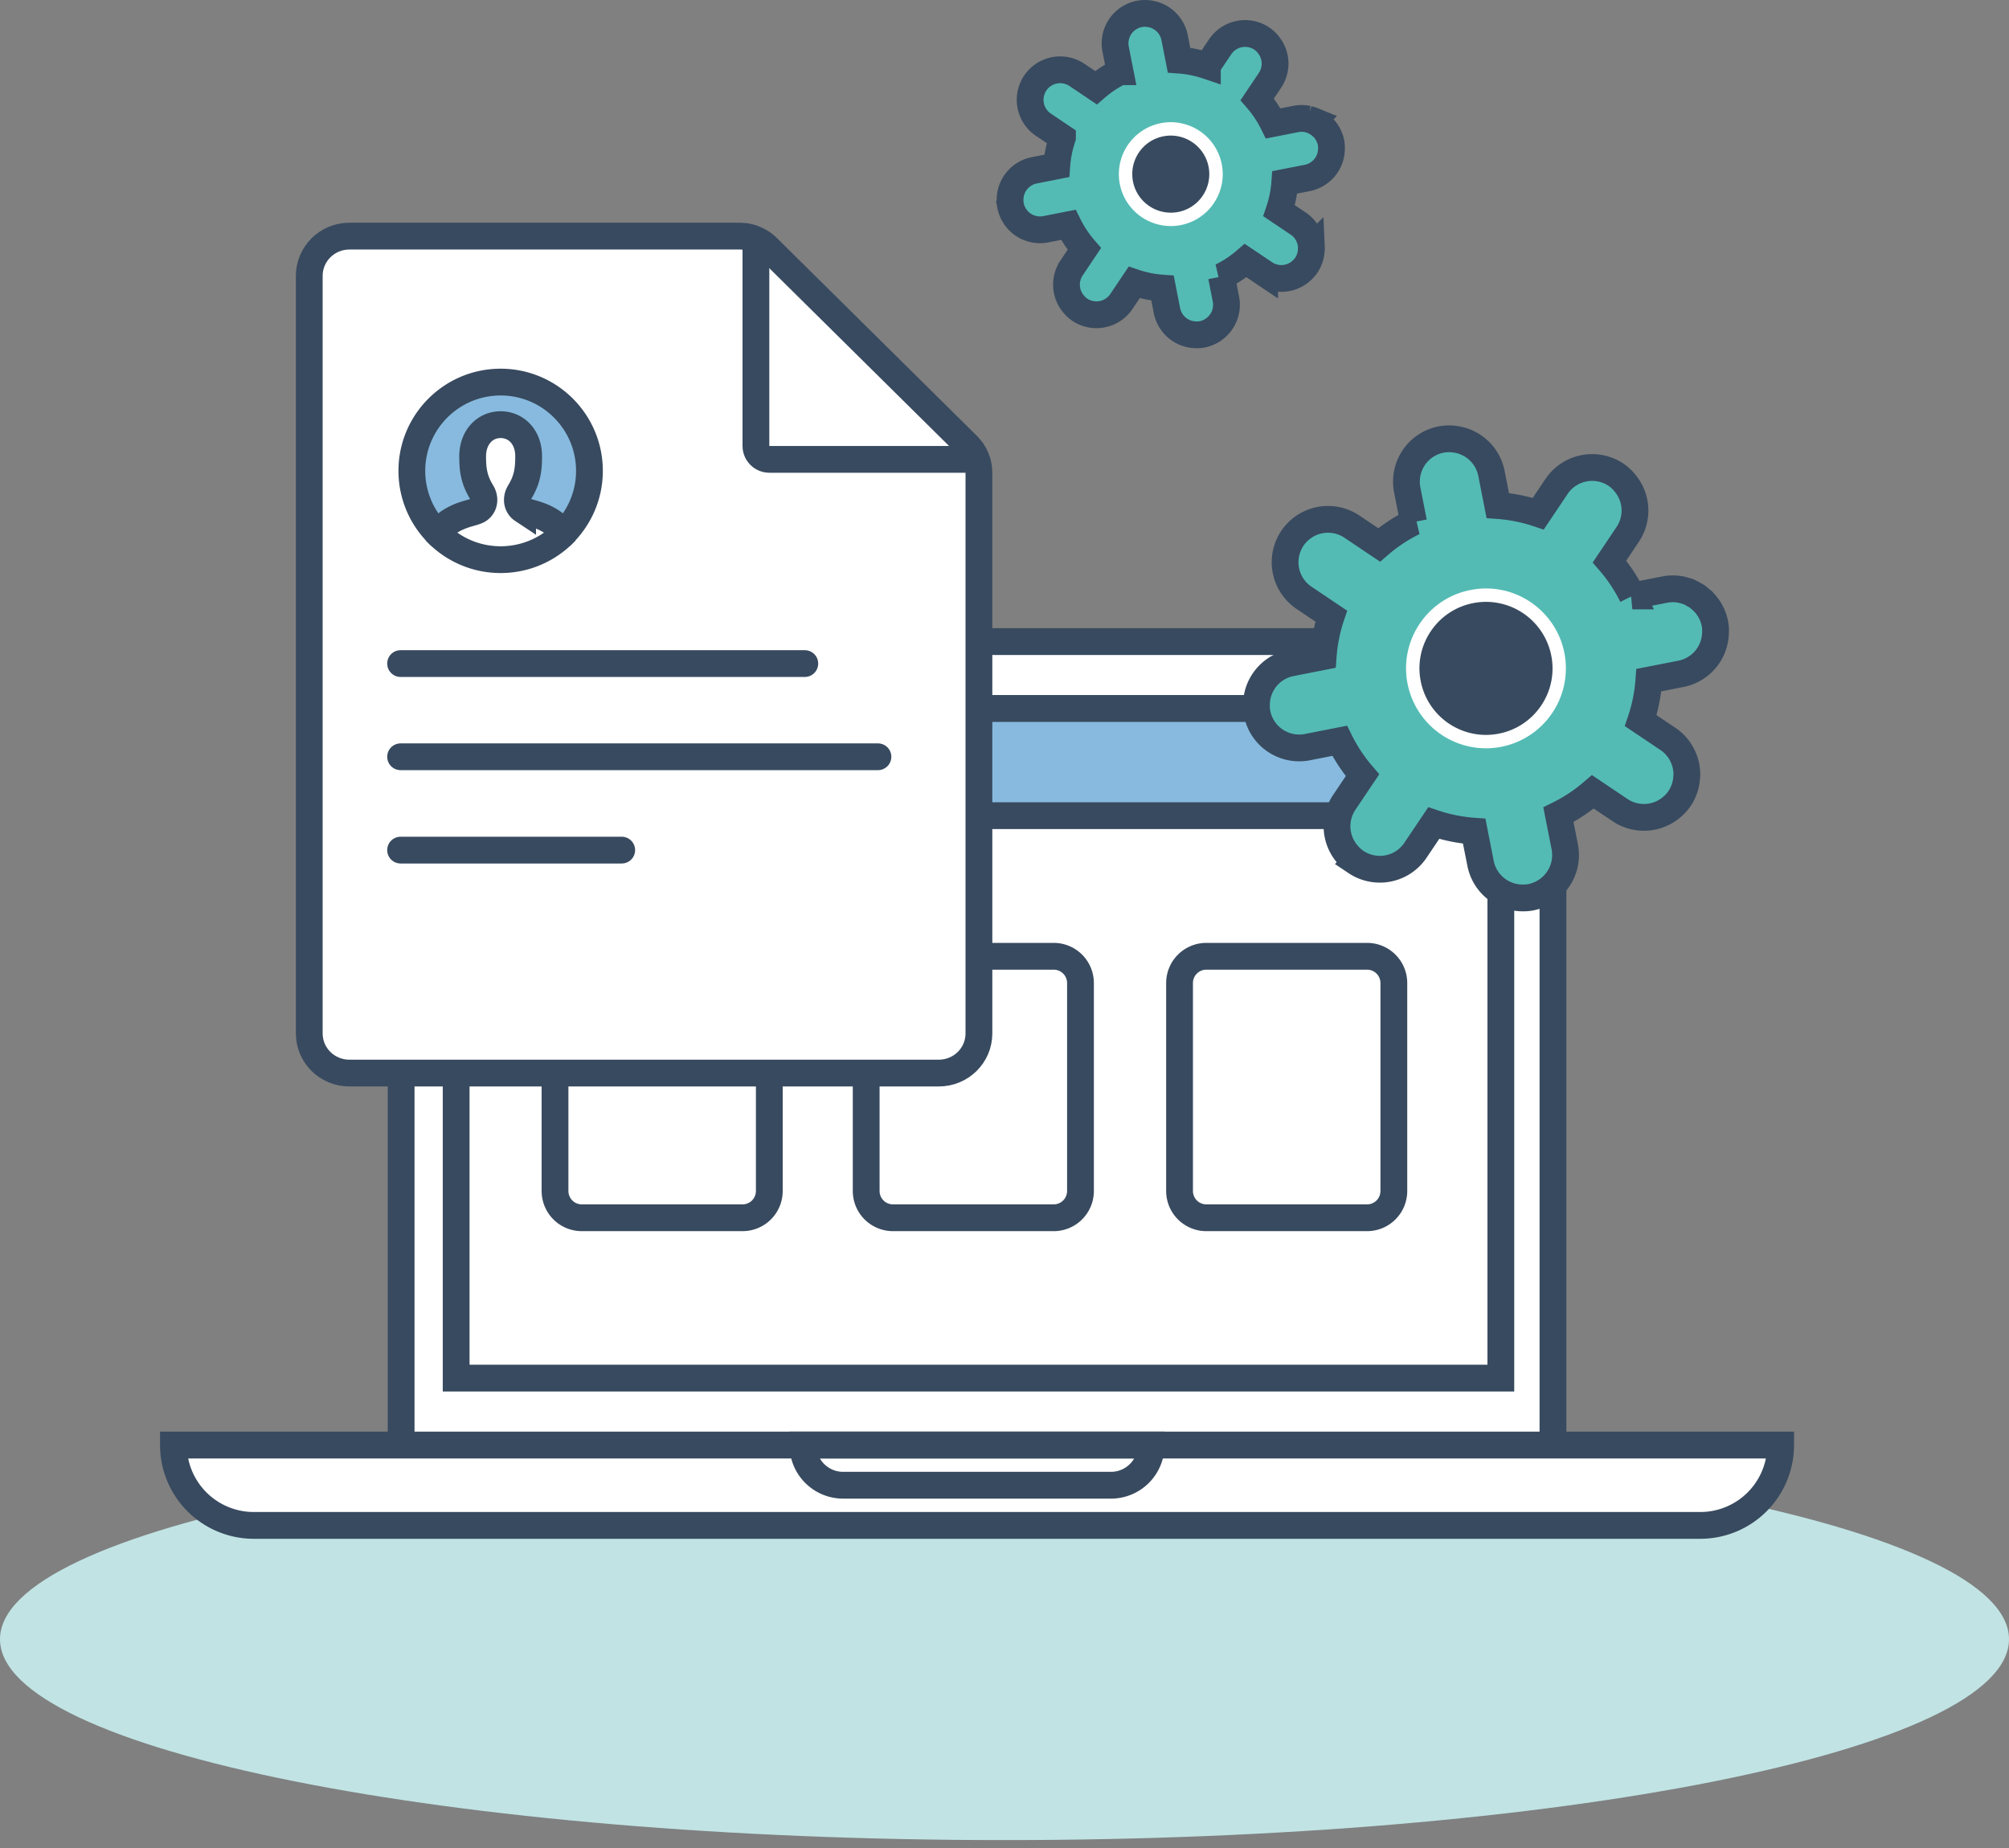
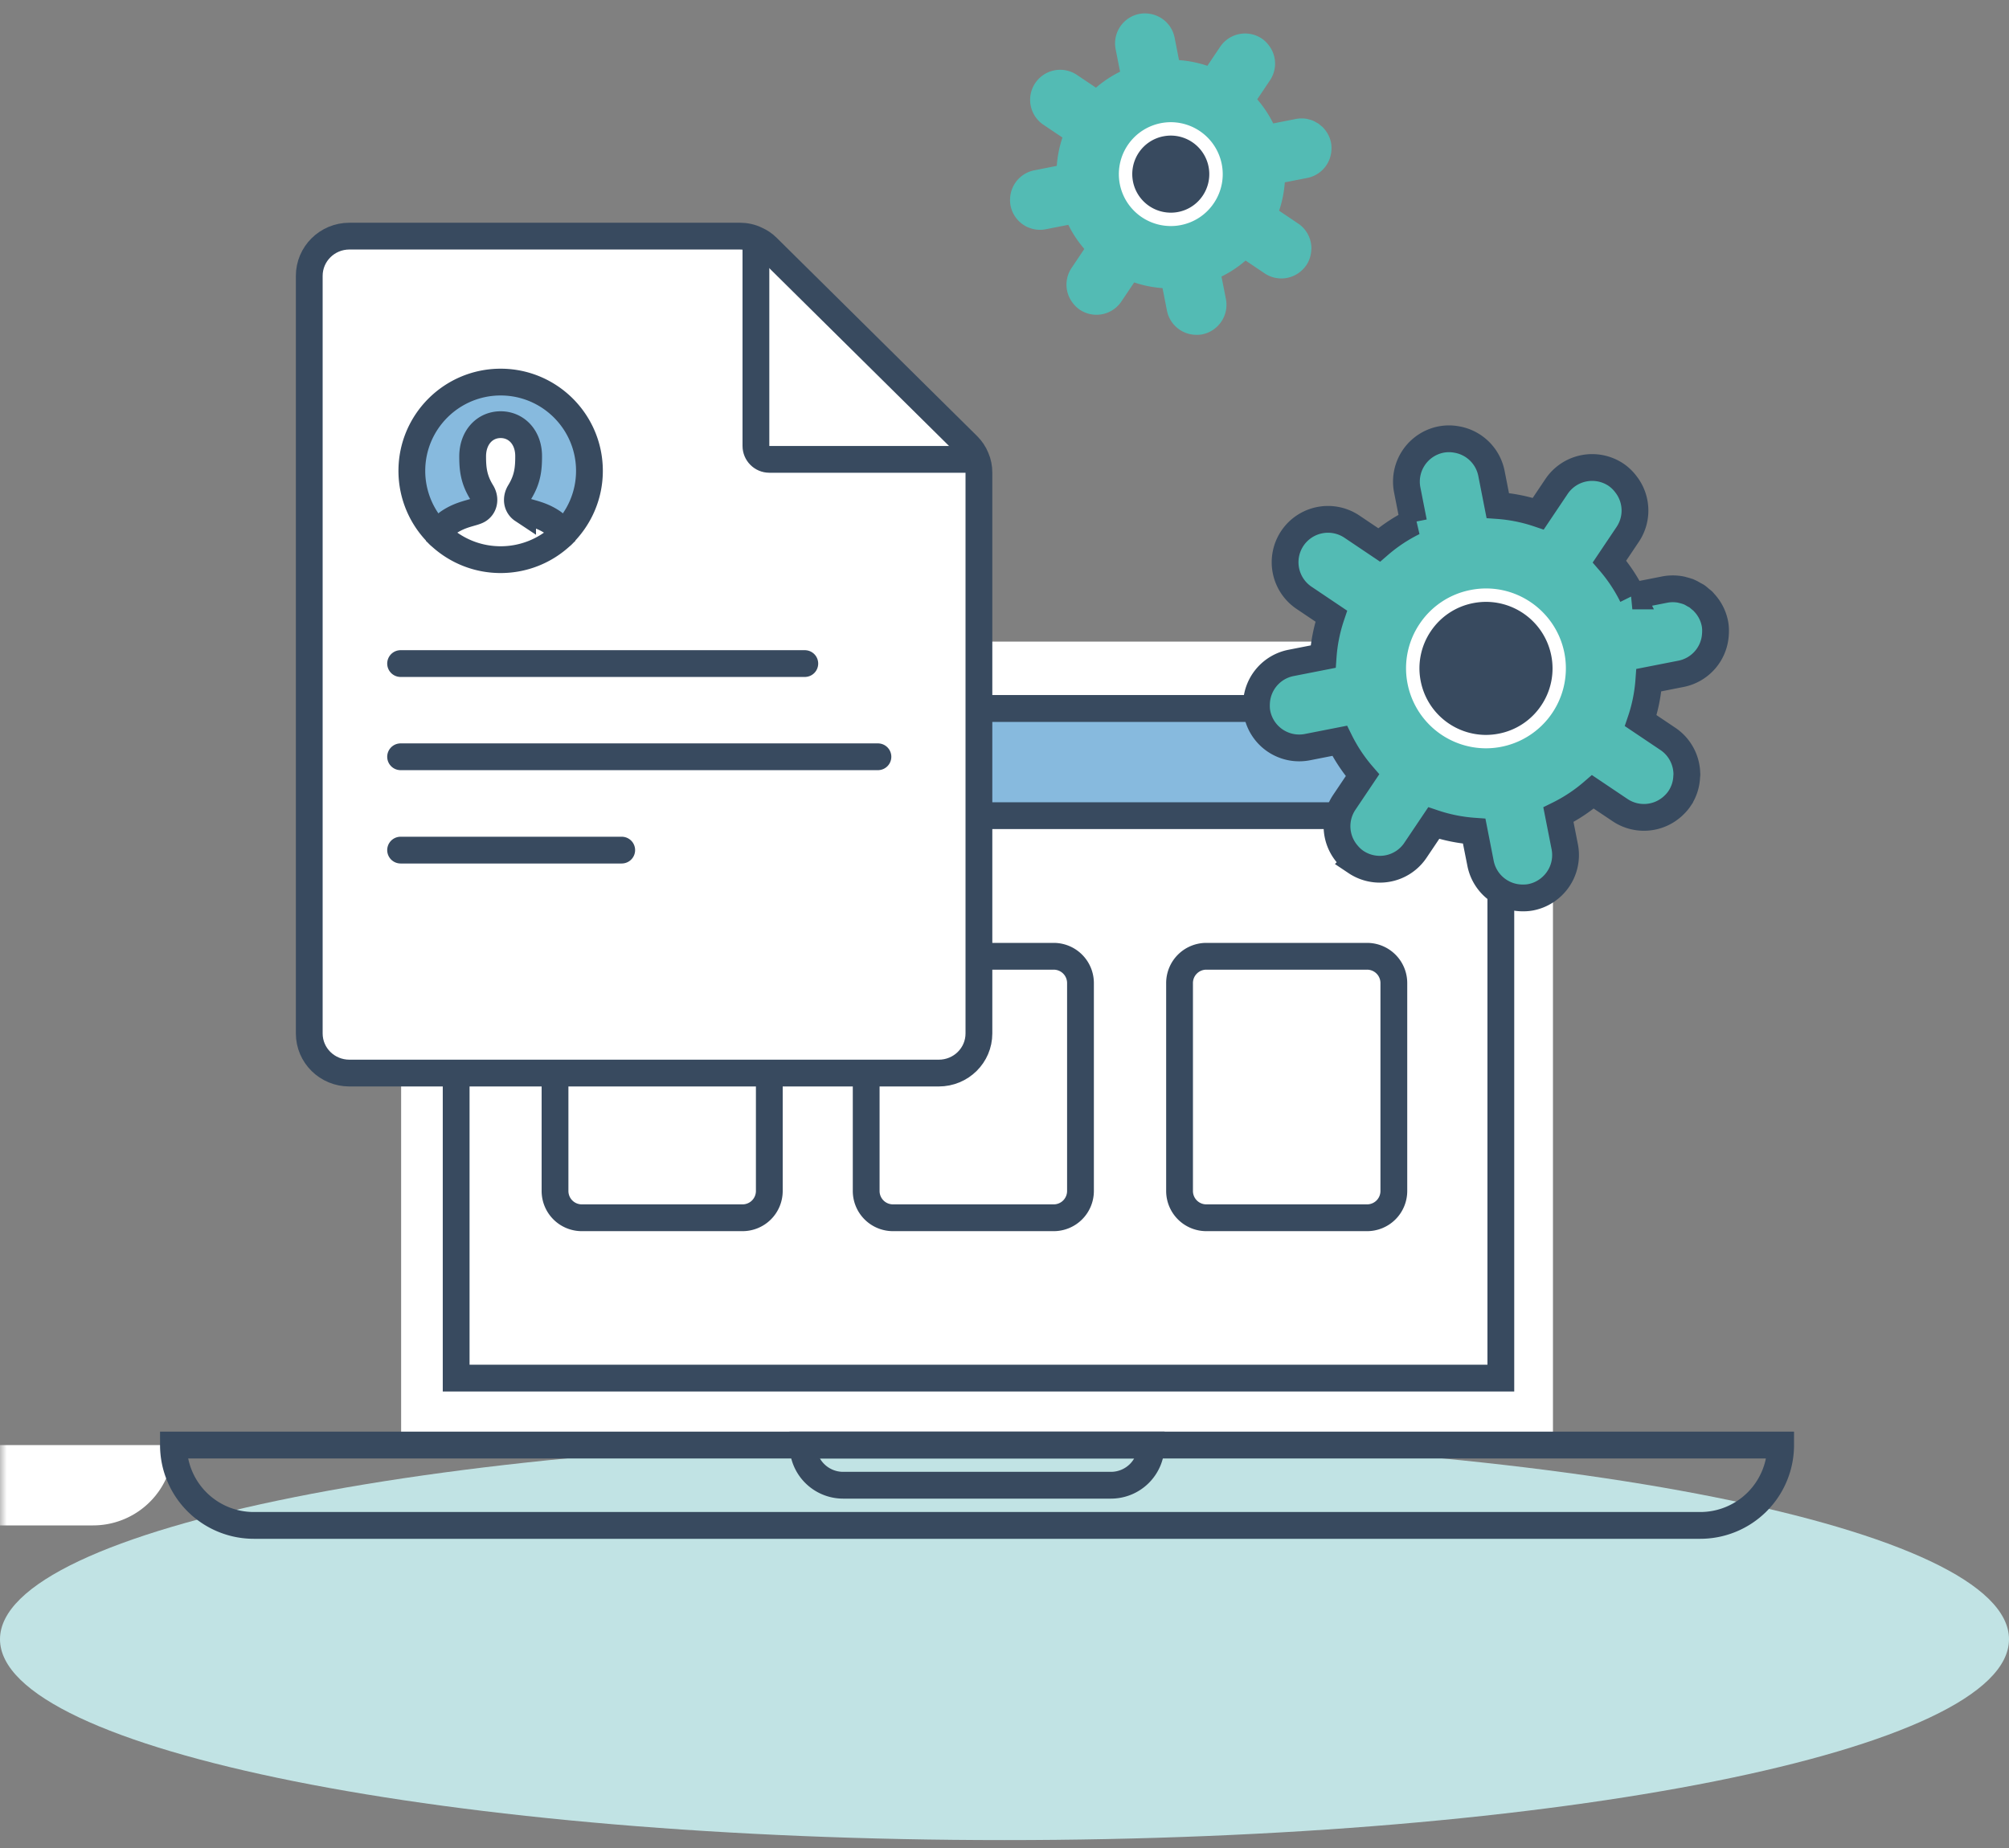
<svg xmlns="http://www.w3.org/2000/svg" xmlns:xlink="http://www.w3.org/1999/xlink" width="150" height="138">
  <rect width="100%" height="100%" fill="#808080" stroke="none" />
  <defs>
    <path id="a" d="M0 137.41h150V0H0z" />
  </defs>
  <g fill="none" fill-rule="evenodd">
    <path d="M150 122.41c0 8.284-33.579 15-75 15s-75-6.716-75-15c0-8.284 33.579-15 75-15s75 6.716 75 15z" fill="#C1E3E4" />
    <path d="M99.406 11.252a2.155 2.155 0 0 0-.027-.598 2.231 2.231 0 0 0-.57-1.1c-.016-.017-.03-.039-.046-.056-.04-.04-.088-.07-.13-.106-.067-.057-.132-.117-.203-.166-.042-.028-.088-.046-.13-.07-.082-.048-.162-.099-.25-.136a2.277 2.277 0 0 0-.361-.114c-.017-.004-.034-.011-.051-.016a2.239 2.239 0 0 0-.89-.005l-1.684.332a8.485 8.485 0 0 0-1.194-1.8l.954-1.422a2.233 2.233 0 0 0-.093-2.615 2.193 2.193 0 0 0-.516-.498 2.245 2.245 0 0 0-3.112.61l-.956 1.423a8.455 8.455 0 0 0-2.117-.425l-.33-1.683a2.238 2.238 0 0 0-1.832-1.772 2.207 2.207 0 0 0-.801.004 2.243 2.243 0 0 0-1.77 2.631l.332 1.684a8.468 8.468 0 0 0-1.8 1.194l-1.422-.955a2.242 2.242 0 1 0-2.501 3.723l1.421.954a8.545 8.545 0 0 0-.424 2.117l-1.684.332a2.24 2.24 0 0 0-1.8 2.079c-.01.181-.005.367.032.553a2.242 2.242 0 0 0 2.633 1.768l1.682-.33a8.5 8.5 0 0 0 1.194 1.8l-.954 1.423a2.233 2.233 0 0 0 .084 2.604c.147.19.316.367.525.508a2.24 2.24 0 0 0 2.096.216c.4-.163.758-.442 1.017-.828l.955-1.422a8.453 8.453 0 0 0 2.117.425l.33 1.683A2.239 2.239 0 0 0 89.23 25c.175.01.353.003.533-.032.293-.058.56-.172.793-.326l.03-.015c.014-.01.026-.023.04-.034a2.244 2.244 0 0 0 .906-2.259l-.331-1.683a8.45 8.45 0 0 0 1.8-1.194l1.422.956a2.236 2.236 0 0 0 2.784-.23c.12-.113.233-.238.329-.38.237-.354.352-.75.37-1.146.002-.037.01-.073.01-.108l-.001-.021a2.252 2.252 0 0 0-.64-1.547 2.158 2.158 0 0 0-.352-.29l-1.42-.955c.23-.68.373-1.389.425-2.119l1.683-.33a2.236 2.236 0 0 0 1.795-2.034" fill="#53BBB4" />
-     <path d="M99.406 11.252a2.155 2.155 0 0 0-.027-.598 2.231 2.231 0 0 0-.57-1.1c-.016-.017-.03-.039-.046-.056-.04-.04-.088-.07-.13-.106-.067-.057-.132-.117-.203-.166-.042-.028-.088-.046-.13-.07-.082-.048-.162-.099-.25-.136a2.277 2.277 0 0 0-.361-.114c-.017-.004-.034-.011-.051-.016a2.239 2.239 0 0 0-.89-.005l-1.684.332a8.485 8.485 0 0 0-1.194-1.8l.954-1.422a2.233 2.233 0 0 0-.093-2.615 2.193 2.193 0 0 0-.516-.498 2.245 2.245 0 0 0-3.112.61l-.956 1.423a8.455 8.455 0 0 0-2.117-.425l-.33-1.683a2.238 2.238 0 0 0-1.832-1.772 2.207 2.207 0 0 0-.801.004 2.243 2.243 0 0 0-1.77 2.631l.332 1.684a8.468 8.468 0 0 0-1.8 1.194l-1.422-.955a2.242 2.242 0 1 0-2.501 3.723l1.421.954a8.545 8.545 0 0 0-.424 2.117l-1.684.332a2.24 2.24 0 0 0-1.8 2.079c-.01.181-.005.367.032.553a2.242 2.242 0 0 0 2.633 1.768l1.682-.33a8.5 8.5 0 0 0 1.194 1.8l-.954 1.423a2.233 2.233 0 0 0 .084 2.604c.147.19.316.367.525.508a2.24 2.24 0 0 0 2.096.216c.4-.163.758-.442 1.017-.828l.955-1.422a8.453 8.453 0 0 0 2.117.425l.33 1.683A2.239 2.239 0 0 0 89.23 25c.175.01.353.003.533-.032.293-.058.56-.172.793-.326l.03-.015c.014-.01.026-.023.04-.034a2.244 2.244 0 0 0 .906-2.259l-.331-1.683a8.45 8.45 0 0 0 1.8-1.194l1.422.956a2.236 2.236 0 0 0 2.784-.23c.12-.113.233-.238.329-.38.237-.354.352-.75.37-1.146.002-.037.01-.073.01-.108l-.001-.021a2.252 2.252 0 0 0-.64-1.547 2.158 2.158 0 0 0-.352-.29l-1.42-.955c.23-.68.373-1.389.425-2.119l1.683-.33a2.236 2.236 0 0 0 1.795-2.034h0z" stroke="#384A5F" stroke-width="2" />
    <path d="M87.41 16.88a3.881 3.881 0 0 1-3.8-3.13 3.882 3.882 0 0 1 3.81-4.625 3.883 3.883 0 0 1 3.8 3.13 3.855 3.855 0 0 1-.586 2.91 3.846 3.846 0 0 1-2.472 1.643 3.895 3.895 0 0 1-.752.073" fill="#FFF" />
    <path d="M87.42 8.125a4.877 4.877 0 1 0 0 0m0 2a2.88 2.88 0 0 1 2.383 4.483 2.857 2.857 0 0 1-2.394 1.273 2.88 2.88 0 0 1-2.382-4.483 2.86 2.86 0 0 1 1.834-1.218c.185-.036.373-.055.559-.055" fill="#384A5F" />
    <path d="M29.95 107.91v-56a4 4 0 0 1 4-4h78a4 4 0 0 1 4 4v56" fill="#FFF" />
-     <path d="M29.95 107.91v-56a4 4 0 0 1 4-4h78a4 4 0 0 1 4 4v56" stroke="#384A5F" stroke-width="2" />
    <mask id="b" fill="#fff">
      <use xlink:href="#a" />
    </mask>
-     <path fill="#FFF" mask="url(#b)" d="M34.059 102.91h78v-50h-78z" />
    <path stroke="#384A5F" stroke-width="2" mask="url(#b)" d="M34.059 102.91h78v-50h-78z" />
    <path fill="#87BADE" mask="url(#b)" d="M34.059 60.91h78v-8h-78z" />
    <path stroke="#384A5F" stroke-width="2" mask="url(#b)" d="M34.059 60.91h78v-8h-78z" />
    <path d="M128.077 47.411c.022-.28.02-.565-.037-.854a3.176 3.176 0 0 0-.814-1.57c-.025-.026-.043-.057-.068-.082-.057-.057-.124-.1-.185-.153-.096-.08-.187-.167-.29-.237-.058-.038-.124-.065-.185-.099-.117-.067-.232-.14-.356-.194a3.339 3.339 0 0 0-.517-.162c-.025-.006-.049-.017-.073-.023a3.201 3.201 0 0 0-1.272-.007l-2.403.473a12.163 12.163 0 0 0-1.707-2.57l1.364-2.032a3.189 3.189 0 0 0-.132-3.733 3.163 3.163 0 0 0-.74-.714 3.206 3.206 0 0 0-4.445.873l-1.364 2.032a12.133 12.133 0 0 0-3.024-.607l-.472-2.405a3.195 3.195 0 0 0-2.615-2.53 3.155 3.155 0 0 0-1.146.005 3.204 3.204 0 0 0-2.527 3.76l.473 2.404a12.083 12.083 0 0 0-2.571 1.706l-2.032-1.366a3.205 3.205 0 0 0-4.444.872 3.204 3.204 0 0 0 .873 4.446l2.03 1.365a12.167 12.167 0 0 0-.606 3.024l-2.405.472a3.197 3.197 0 0 0-2.571 2.97c-.014.26-.009.523.044.79a3.203 3.203 0 0 0 3.761 2.526l2.404-.472a12.155 12.155 0 0 0 1.705 2.571l-1.364 2.031a3.194 3.194 0 0 0 .121 3.722c.209.271.452.523.752.725a3.21 3.21 0 0 0 2.991.308 3.188 3.188 0 0 0 1.453-1.182l1.365-2.03c.967.326 1.982.531 3.025.605l.471 2.406a3.2 3.2 0 0 0 3 2.574c.25.011.504.002.76-.048a3.17 3.17 0 0 0 1.134-.466c.014-.008.029-.013.04-.022.022-.014.038-.032.059-.047a3.205 3.205 0 0 0 1.295-3.226l-.474-2.403a12.128 12.128 0 0 0 2.572-1.706l2.031 1.365a3.201 3.201 0 0 0 3.976-.329c.173-.16.333-.34.469-.544a3.16 3.16 0 0 0 .53-1.636c.002-.05.015-.103.015-.155l-.004-.029a3.209 3.209 0 0 0-.914-2.21 3.217 3.217 0 0 0-.501-.415l-2.03-1.364c.329-.969.533-1.983.608-3.025l2.404-.472a3.192 3.192 0 0 0 2.563-2.906" fill="#53BBB4" mask="url(#b)" />
    <path d="M128.077 47.411c.022-.28.02-.565-.037-.854a3.176 3.176 0 0 0-.814-1.57c-.025-.026-.043-.057-.068-.082-.057-.057-.124-.1-.185-.153-.096-.08-.187-.167-.29-.237-.058-.038-.124-.065-.185-.099-.117-.067-.232-.14-.356-.194a3.339 3.339 0 0 0-.517-.162c-.025-.006-.049-.017-.073-.023a3.201 3.201 0 0 0-1.272-.007l-2.403.473a12.163 12.163 0 0 0-1.707-2.57l1.364-2.032a3.189 3.189 0 0 0-.132-3.733 3.163 3.163 0 0 0-.74-.714 3.206 3.206 0 0 0-4.445.873l-1.364 2.032a12.133 12.133 0 0 0-3.024-.607l-.472-2.405a3.195 3.195 0 0 0-2.615-2.53 3.155 3.155 0 0 0-1.146.005 3.204 3.204 0 0 0-2.527 3.76l.473 2.404a12.083 12.083 0 0 0-2.571 1.706l-2.032-1.366a3.205 3.205 0 0 0-4.444.872 3.204 3.204 0 0 0 .873 4.446l2.03 1.365a12.167 12.167 0 0 0-.606 3.024l-2.405.472a3.197 3.197 0 0 0-2.571 2.97c-.014.26-.009.523.044.79a3.203 3.203 0 0 0 3.761 2.526l2.404-.472a12.155 12.155 0 0 0 1.705 2.571l-1.364 2.031a3.194 3.194 0 0 0 .121 3.722c.209.271.452.523.752.725a3.21 3.21 0 0 0 2.991.308 3.188 3.188 0 0 0 1.453-1.182l1.365-2.03c.967.326 1.982.531 3.025.605l.471 2.406a3.2 3.2 0 0 0 3 2.574c.25.011.504.002.76-.048a3.17 3.17 0 0 0 1.134-.466c.014-.008.029-.013.04-.022.022-.014.038-.032.059-.047a3.205 3.205 0 0 0 1.295-3.226l-.474-2.403a12.128 12.128 0 0 0 2.572-1.706l2.031 1.365a3.201 3.201 0 0 0 3.976-.329c.173-.16.333-.34.469-.544a3.16 3.16 0 0 0 .53-1.636c.002-.05.015-.103.015-.155l-.004-.029a3.209 3.209 0 0 0-.914-2.21 3.217 3.217 0 0 0-.501-.415l-2.03-1.364c.329-.969.533-1.983.608-3.025l2.404-.472a3.192 3.192 0 0 0 2.563-2.906h0z" stroke="#384A5F" stroke-width="2" mask="url(#b)" />
    <path d="M110.943 55.88a5.975 5.975 0 0 1-5.848-4.82 5.93 5.93 0 0 1 .902-4.476 5.924 5.924 0 0 1 3.804-2.527c.381-.075.77-.114 1.155-.114 2.841 0 5.3 2.028 5.848 4.82a5.973 5.973 0 0 1-5.86 7.117" fill="#FFF" mask="url(#b)" />
    <path d="M110.958 42.944a6.966 6.966 0 1 0 0 0m0 2a4.974 4.974 0 0 1 4.866 4.01 4.941 4.941 0 0 1-.751 3.728 4.934 4.934 0 0 1-3.166 2.103 4.995 4.995 0 0 1-.965.095 4.972 4.972 0 0 1-4.865-4.012 4.93 4.93 0 0 1 .75-3.726 4.937 4.937 0 0 1 3.167-2.104c.319-.062.643-.094.964-.094" fill="#384A5F" mask="url(#b)" />
-     <path d="M12.95 107.91h120a6 6 0 0 1-6 6h-108a6 6 0 0 1-6-6z" fill="#FFF" mask="url(#b)" />
+     <path d="M12.95 107.91a6 6 0 0 1-6 6h-108a6 6 0 0 1-6-6z" fill="#FFF" mask="url(#b)" />
    <path d="M12.95 107.91h120a6 6 0 0 1-6 6h-108a6 6 0 0 1-6-6h0z" stroke="#384A5F" stroke-width="2" mask="url(#b)" />
    <path d="M78.673 90.937h-12a2 2 0 0 1-2-2V73.41a2 2 0 0 1 2-2h12a2 2 0 0 1 2 2v15.527a2 2 0 0 1-2 2" fill="#FFF" mask="url(#b)" />
    <path d="M78.673 90.937h-12a2 2 0 0 1-2-2V73.41a2 2 0 0 1 2-2h12a2 2 0 0 1 2 2v15.527a2 2 0 0 1-2 2h0z" stroke="#384A5F" stroke-width="2" mask="url(#b)" />
    <path d="M55.44 90.937h-12a2 2 0 0 1-2-2V73.41a2 2 0 0 1 2-2h12a2 2 0 0 1 2 2v15.527a2 2 0 0 1-2 2" fill="#FFF" mask="url(#b)" />
    <path d="M55.44 90.937h-12a2 2 0 0 1-2-2V73.41a2 2 0 0 1 2-2h12a2 2 0 0 1 2 2v15.527a2 2 0 0 1-2 2h0zM82.95 110.91h-20a3 3 0 0 1-3-3h26a3 3 0 0 1-3 3h0z" stroke="#384A5F" stroke-width="2" mask="url(#b)" />
    <g mask="url(#b)">
      <path d="M44.01 35.162c0-3.66-2.97-6.63-6.63-6.63-3.66 0-6.63 2.97-6.63 6.63 0 1.88.79 3.58 2.05 4.79v.01a6.629 6.629 0 0 0 4.58 1.83c1.78 0 3.39-.7 4.58-1.83v-.01a6.628 6.628 0 0 0 2.05-4.79m29.08.13v41.88c0 1.64-1.34 2.96-3 2.96h-44c-1.66 0-3-1.32-3-2.96v-56.57c0-1.64 1.34-2.97 3-2.97h29.15c.43 0 .85.09 1.23.28l-.03.06v15.33c0 .55.45 1 1 1h15.23l.2-.1c.15.34.22.71.22 1.09" fill="#FFF" />
      <path d="M72.87 34.202l-.2.1H57.44c-.55 0-1-.45-1-1v-15.33l.03-.06c.3.13.58.32.82.56l14.96 14.8c.27.27.48.58.62.93" fill="#FFF" />
      <path d="M37.38 28.532c3.66 0 6.63 2.97 6.63 6.63 0 1.88-.79 3.58-2.05 4.79-.13-.36-.36-.71-.69-.94-.97-.67-1.87-.69-2.25-.94a.87.87 0 0 1-.39-.74c0-.2.06-.4.17-.58.59-.96.67-1.74.67-2.67.01-1.41-.9-2.37-2.09-2.37s-2.09.96-2.09 2.37c0 .93.08 1.71.67 2.67.11.18.17.38.17.58 0 .28-.12.56-.39.74-.38.25-1.27.27-2.25.94-.33.23-.55.58-.69.94a6.628 6.628 0 0 1-2.05-4.79c0-3.66 2.97-6.63 6.63-6.63" fill="#87BADE" />
      <path d="M41.96 39.952v.01a6.629 6.629 0 0 1-4.58 1.83c-1.78 0-3.39-.7-4.58-1.83v-.01c.14-.36.36-.71.69-.94.98-.67 1.87-.69 2.25-.94a.87.87 0 0 0 .39-.74h2.5c0 .28.12.56.39.74.38.25 1.28.27 2.25.94.33.23.56.58.69.94M37.38 31.712c1.19 0 2.1.96 2.09 2.37 0 .93-.08 1.71-.67 2.67-.11.18-.17.38-.17.58h-2.5c0-.2-.06-.4-.17-.58-.59-.96-.67-1.74-.67-2.67 0-1.41.9-2.37 2.09-2.37" fill="#FFF" />
    </g>
    <path d="M72.87 34.202c.15.34.22.71.22 1.09v41.88c0 1.64-1.34 2.96-3 2.96h-44c-1.66 0-3-1.32-3-2.96v-56.57c0-1.64 1.34-2.97 3-2.97h29.15c.43 0 .85.09 1.23.28.3.13.58.32.82.56l14.96 14.8c.27.27.48.58.62.93h0z" stroke="#384A5F" stroke-width="2" stroke-linecap="round" stroke-linejoin="round" mask="url(#b)" />
    <path d="M56.44 17.972v15.33c0 .55.45 1 1 1h15.23M29.91 49.552h30.18M29.91 56.512h35.64M29.91 63.482h16.51" stroke="#384A5F" stroke-width="2" stroke-linecap="round" stroke-linejoin="round" mask="url(#b)" />
    <path d="M41.96 39.952c-.13-.36-.36-.71-.69-.94-.97-.67-1.87-.69-2.25-.94a.87.87 0 0 1-.39-.74c0-.2.06-.4.17-.58.59-.96.67-1.74.67-2.67.01-1.41-.9-2.37-2.09-2.37s-2.09.96-2.09 2.37c0 .93.08 1.71.67 2.67.11.18.17.38.17.58 0 .28-.12.56-.39.74-.38.25-1.27.27-2.25.94-.33.23-.55.58-.69.94" stroke="#384A5F" stroke-width="2" stroke-linecap="round" mask="url(#b)" />
    <path d="M32.8 39.952a6.628 6.628 0 0 1-2.05-4.79c0-3.66 2.97-6.63 6.63-6.63 3.66 0 6.63 2.97 6.63 6.63 0 1.88-.79 3.58-2.05 4.79v.01a6.629 6.629 0 0 1-4.58 1.83c-1.78 0-3.39-.7-4.58-1.83v-.01h0z" stroke="#384A5F" stroke-width="2" stroke-linecap="round" mask="url(#b)" />
    <path d="M102.07 90.937h-12a2 2 0 0 1-2-2V73.41a2 2 0 0 1 2-2h12a2 2 0 0 1 2 2v15.527a2 2 0 0 1-2 2" fill="#FFF" mask="url(#b)" />
    <path d="M102.07 90.937h-12a2 2 0 0 1-2-2V73.41a2 2 0 0 1 2-2h12a2 2 0 0 1 2 2v15.527a2 2 0 0 1-2 2h0z" stroke="#384A5F" stroke-width="2" mask="url(#b)" />
  </g>
</svg>